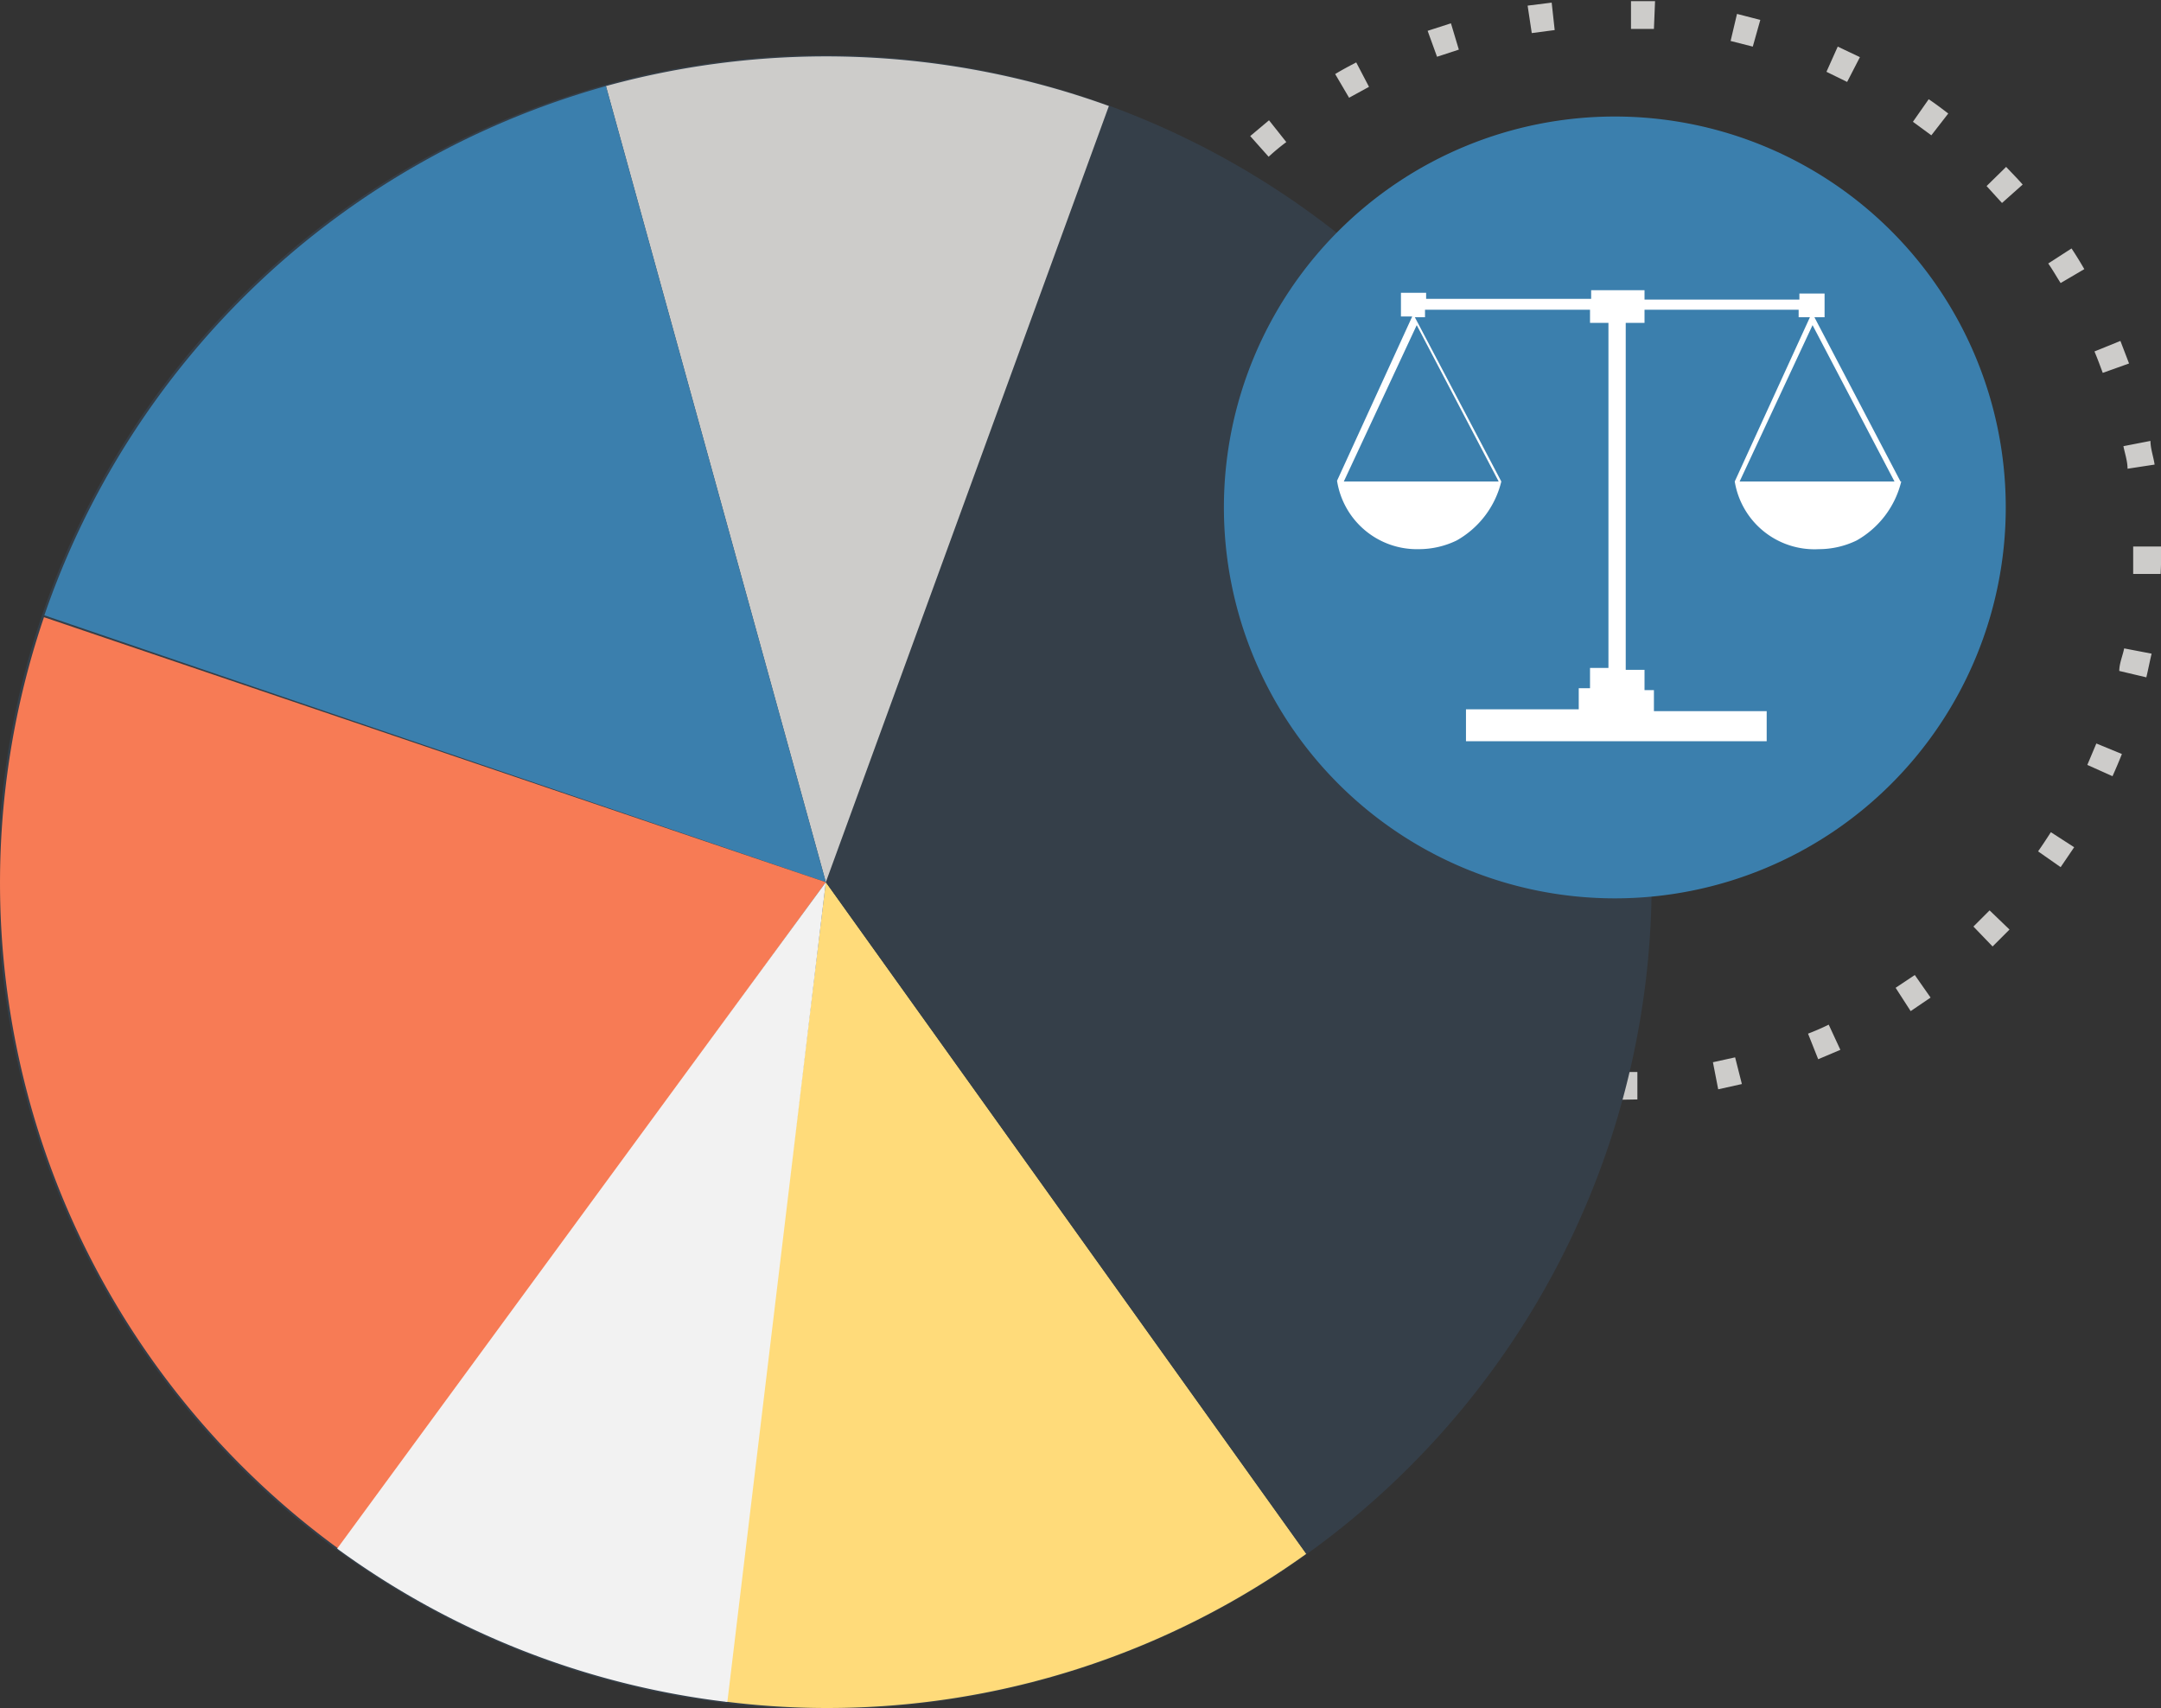
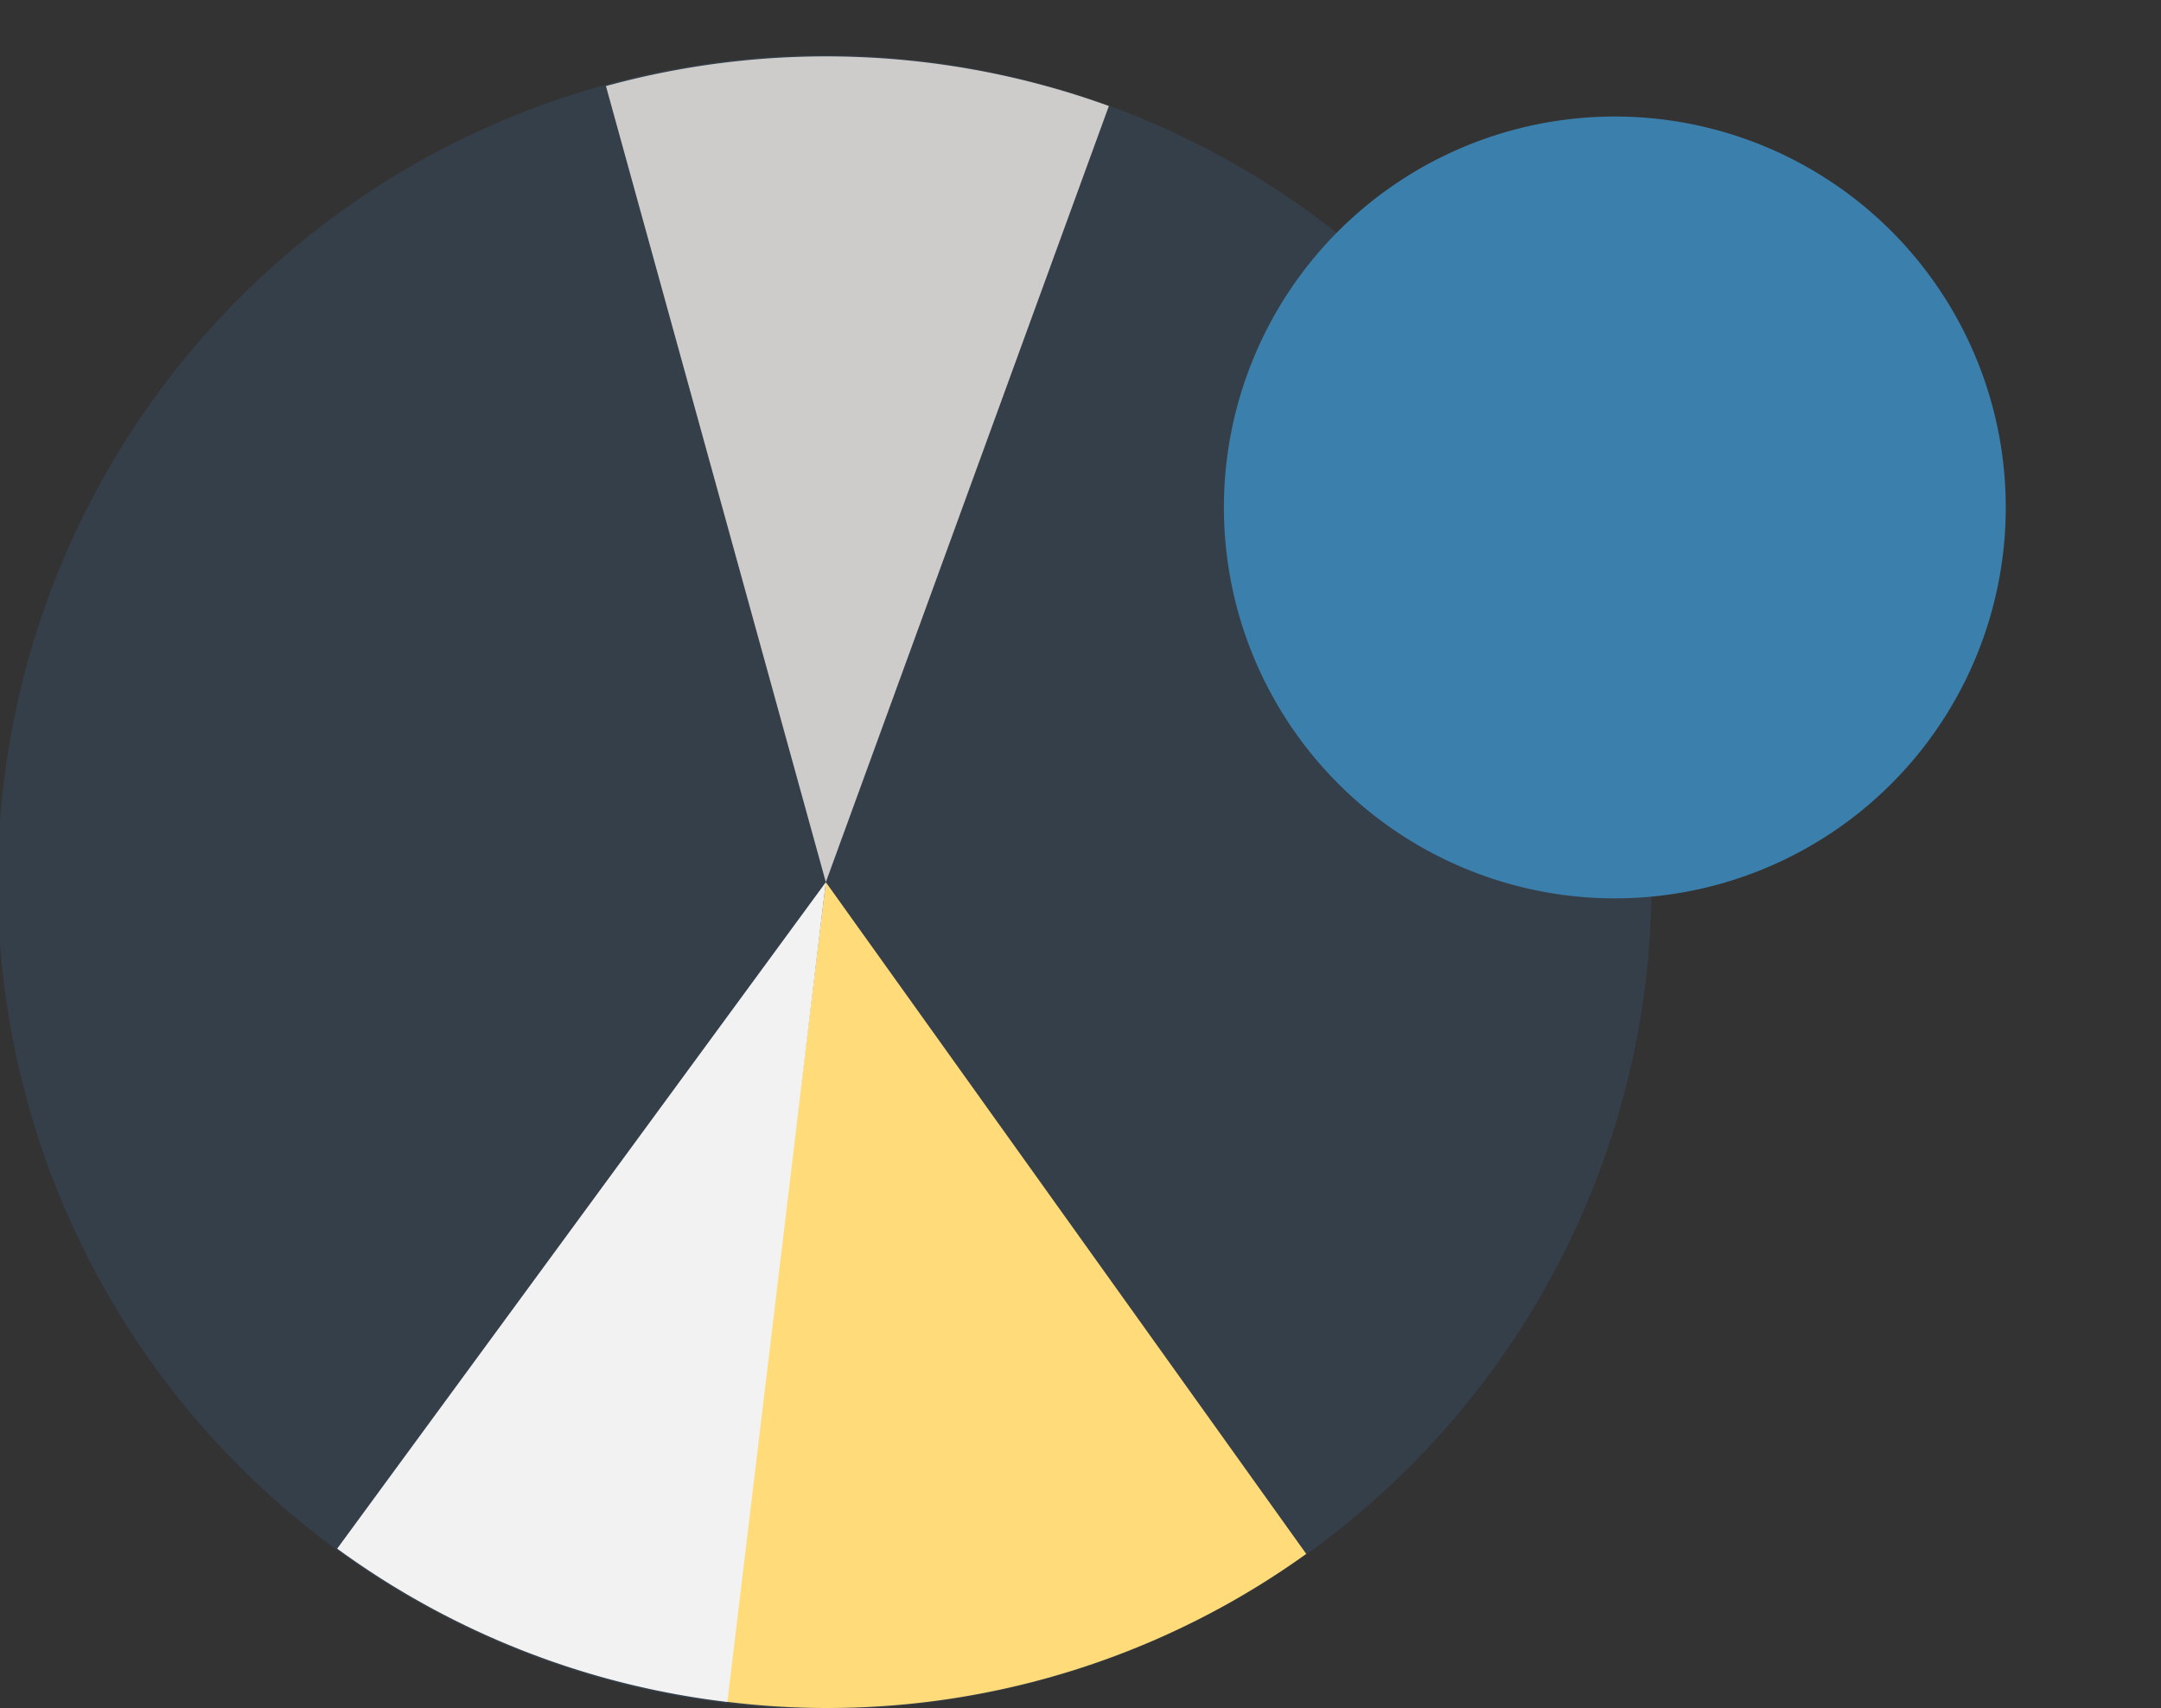
<svg xmlns="http://www.w3.org/2000/svg" id="Layer_1" data-name="Layer 1" viewBox="0 0 57.49 45.44">
  <rect x="0" y="0" width="57.49" height="45.44" fill="#333333" stroke="none" />
-   <path d="M44.2,36.54V35.8h.61l0,.73Zm-2.14-.14-.63-.11.13-.72.6.1Zm4.9-.14-.14-.72.59-.13.18.71Zm-7.6-.51-.61-.22.28-.69c.18.08.38.15.57.22Zm10.26-.29-.27-.68c.18-.07.37-.15.55-.24l.31.67ZM36.83,34.6c-.19-.1-.37-.22-.55-.33l.39-.62.52.31Zm15.25-.42-.4-.62.51-.34.42.6ZM34.56,33l-.48-.43.51-.53c.14.14.3.27.45.41Zm19.7-.54-.51-.53.43-.43.53.51ZM32.63,31l-.38-.51.59-.43.37.48Zm23.44-.65-.6-.42c.12-.17.23-.34.34-.51l.62.4ZM31.12,28.66l-.28-.57.67-.32a5.6,5.6,0,0,0,.27.55Zm26.33-.73-.67-.3.24-.57.68.28C57.62,27.54,57.54,27.73,57.45,27.93ZM30.08,26.09c-.06-.21-.12-.42-.17-.62l.72-.18c0,.19.1.39.16.58Zm28.27-.79-.72-.17c0-.2.09-.4.13-.6l.73.14C58.44,24.88,58.4,25.09,58.35,25.3ZM29.54,23.36c0-.21,0-.43,0-.64l.73,0c0,.2,0,.4.05.61Zm29.19-.81-.73,0c0-.2,0-.4,0-.61v-.12h.74v.14C58.75,22.12,58.74,22.33,58.73,22.55Zm-28.46-1.9-.74-.07c0-.21,0-.43.07-.64l.73.1C30.31,20.24,30.28,20.44,30.27,20.65Zm27.58-.9c0-.2-.07-.4-.11-.6l.72-.14c0,.21.08.42.11.63Zm-27.1-1.7-.71-.2c.06-.21.12-.41.19-.62l.7.24Zm26.44-.85c-.07-.19-.14-.38-.22-.57l.69-.28.23.6ZM31.72,15.6l-.66-.34c.1-.19.2-.38.31-.57l.64.37C31.91,15.24,31.81,15.41,31.72,15.6Zm24.35-.79c-.11-.17-.21-.35-.33-.52l.62-.4c.12.18.23.36.34.55ZM33.14,13.37l-.58-.45c.13-.17.26-.34.4-.5l.56.48C33.39,13.05,33.26,13.21,33.14,13.37Zm21.37-.69-.41-.45.52-.51c.15.16.3.31.44.47ZM35,11.45l-.49-.55.5-.42.46.58A5.71,5.71,0,0,0,35,11.45Zm17.63-.57-.49-.36.42-.6c.18.12.35.25.52.38Zm-15.49-1-.37-.63c.18-.11.37-.21.56-.31l.34.65Zm13.25-.42-.55-.27.3-.67.59.28ZM39.48,8.79l-.25-.69.62-.2.21.7Zm8.4-.27-.59-.15.17-.72.62.16ZM42,8.16l-.11-.73.64-.08.08.73Zm3.25-.11-.61,0,0-.74.64,0Z" transform="translate(-1.25 -7.28)" fill="#cdccca" />
  <path d="M45.19,30.75a22,22,0,1,1-22-22A22,22,0,0,1,45.19,30.75Z" transform="translate(-1.25 -7.28)" fill="#353f49" />
  <path d="M30.75,10.1a22.1,22.1,0,0,0-13.38-.53l5.85,21.18Z" transform="translate(-1.25 -7.28)" fill="#cdccca" />
-   <path d="M17.37,9.57A22.06,22.06,0,0,0,2.43,23.65l20.79,7.1Z" transform="translate(-1.25 -7.28)" fill="#3b7fad" />
-   <path d="M2.42,23.7a21.93,21.93,0,0,0,7.86,24.8L23.22,30.75Z" transform="translate(-1.25 -7.28)" fill="#f77b55" />
  <path d="M20.55,52.55a21.51,21.51,0,0,0,2.67.17A21.83,21.83,0,0,0,36,48.62L23.22,30.75Z" transform="translate(-1.25 -7.28)" fill="#ffdb7a" />
-   <path d="M36,48.61a22.31,22.31,0,0,0,4.35-4.11L23.22,30.75Z" transform="translate(-1.25 -7.28)" fill="#353f49" />
  <path d="M54.61,20.78a10.4,10.4,0,1,1-10.4-10.4A10.4,10.4,0,0,1,54.61,20.78Z" transform="translate(-1.25 -7.28)" fill="#3b7fad" />
  <path d="M23.22,30.75l-13,17.73A22,22,0,0,0,20.6,52.56Z" transform="translate(-1.25 -7.28)" fill="#f2f2f2" />
-   <path d="M51.81,20.09h0l-2.29-4.37h.27v-.63h-.67v.16H45V15H43.58v.23H39.19v-.16h-.67v.63h.3l-2,4.37h0A2.15,2.15,0,0,0,39,21.89a2.31,2.31,0,0,0,1-.23,2.47,2.47,0,0,0,1.19-1.57h0l-2.3-4.37h.27v-.2h4.39v.35h.49v9.18h-.49v.54h-.3v.56h-3V27h8v-.8h-3v-.56H45v-.54H44.5V15.87H45v-.35h4.1v.2h.3l-2,4.37h0a2.15,2.15,0,0,0,2.24,1.8,2.31,2.31,0,0,0,1-.23,2.47,2.47,0,0,0,1.19-1.57ZM39,20.09h-2l1.94-4.16,2.18,4.16Zm8.53,0,1.94-4.16,2.18,4.16H47.51Z" transform="translate(-1.25 -7.28)" fill="#fff" />
</svg>